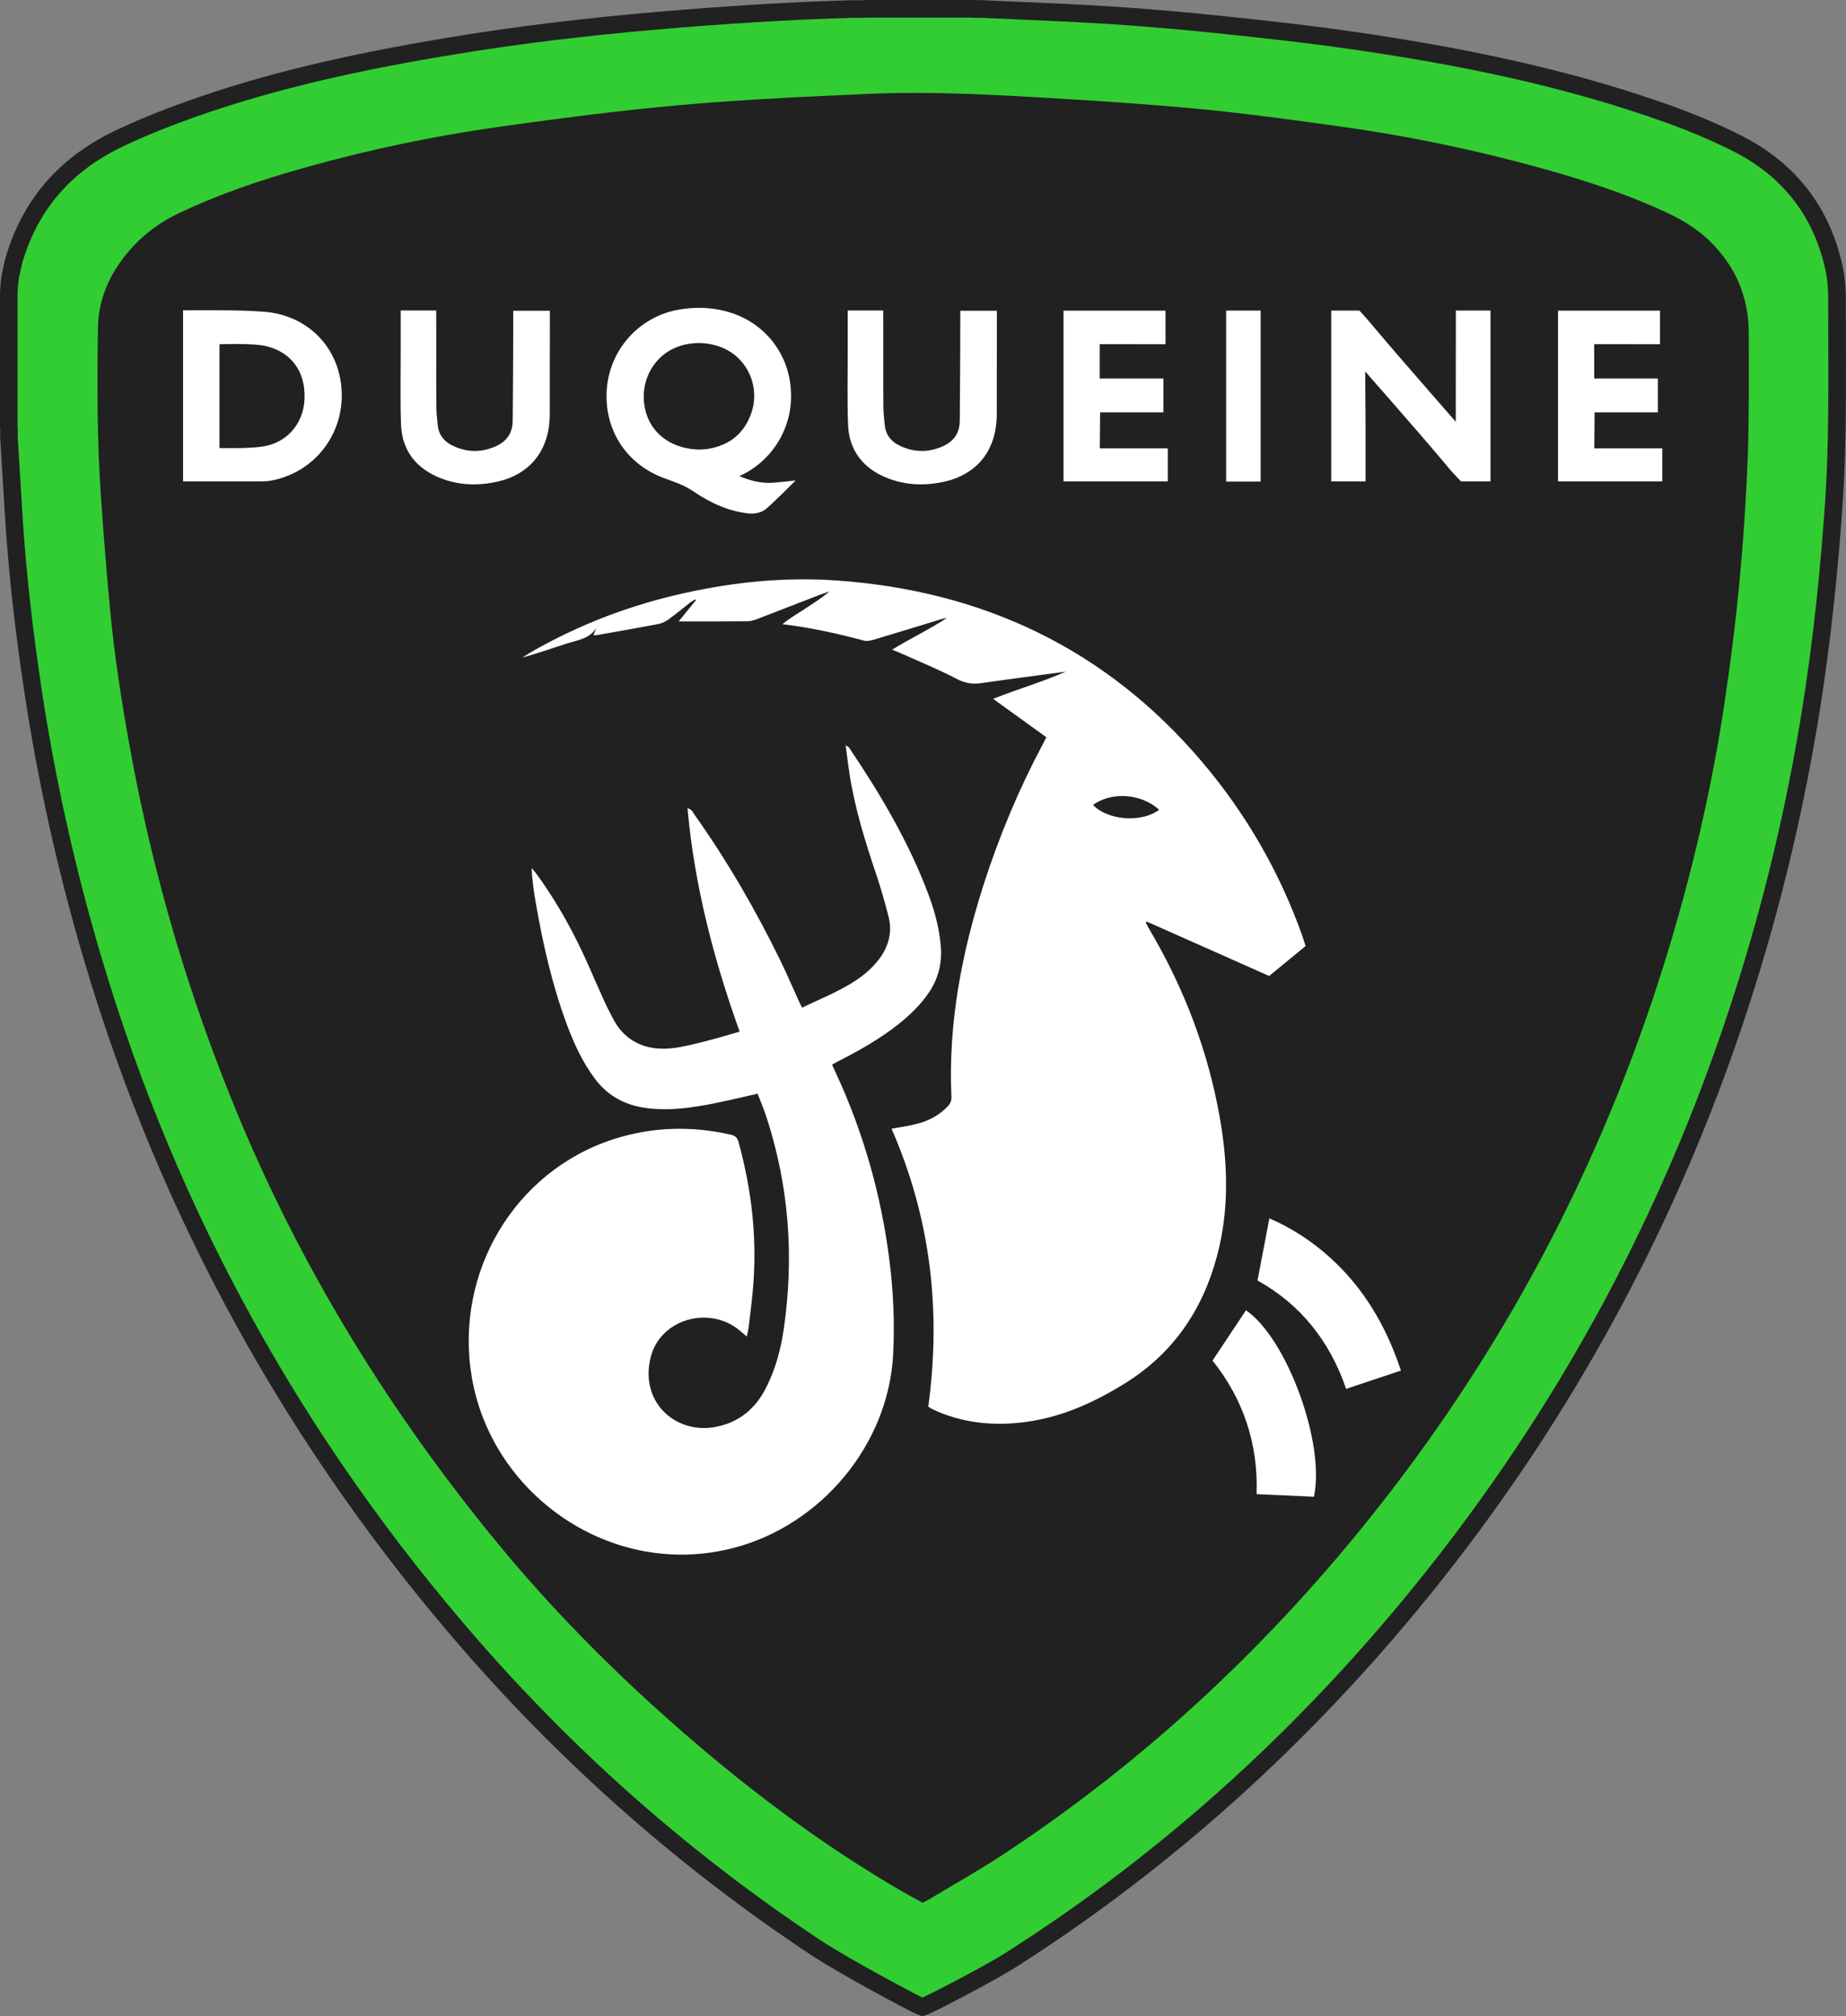
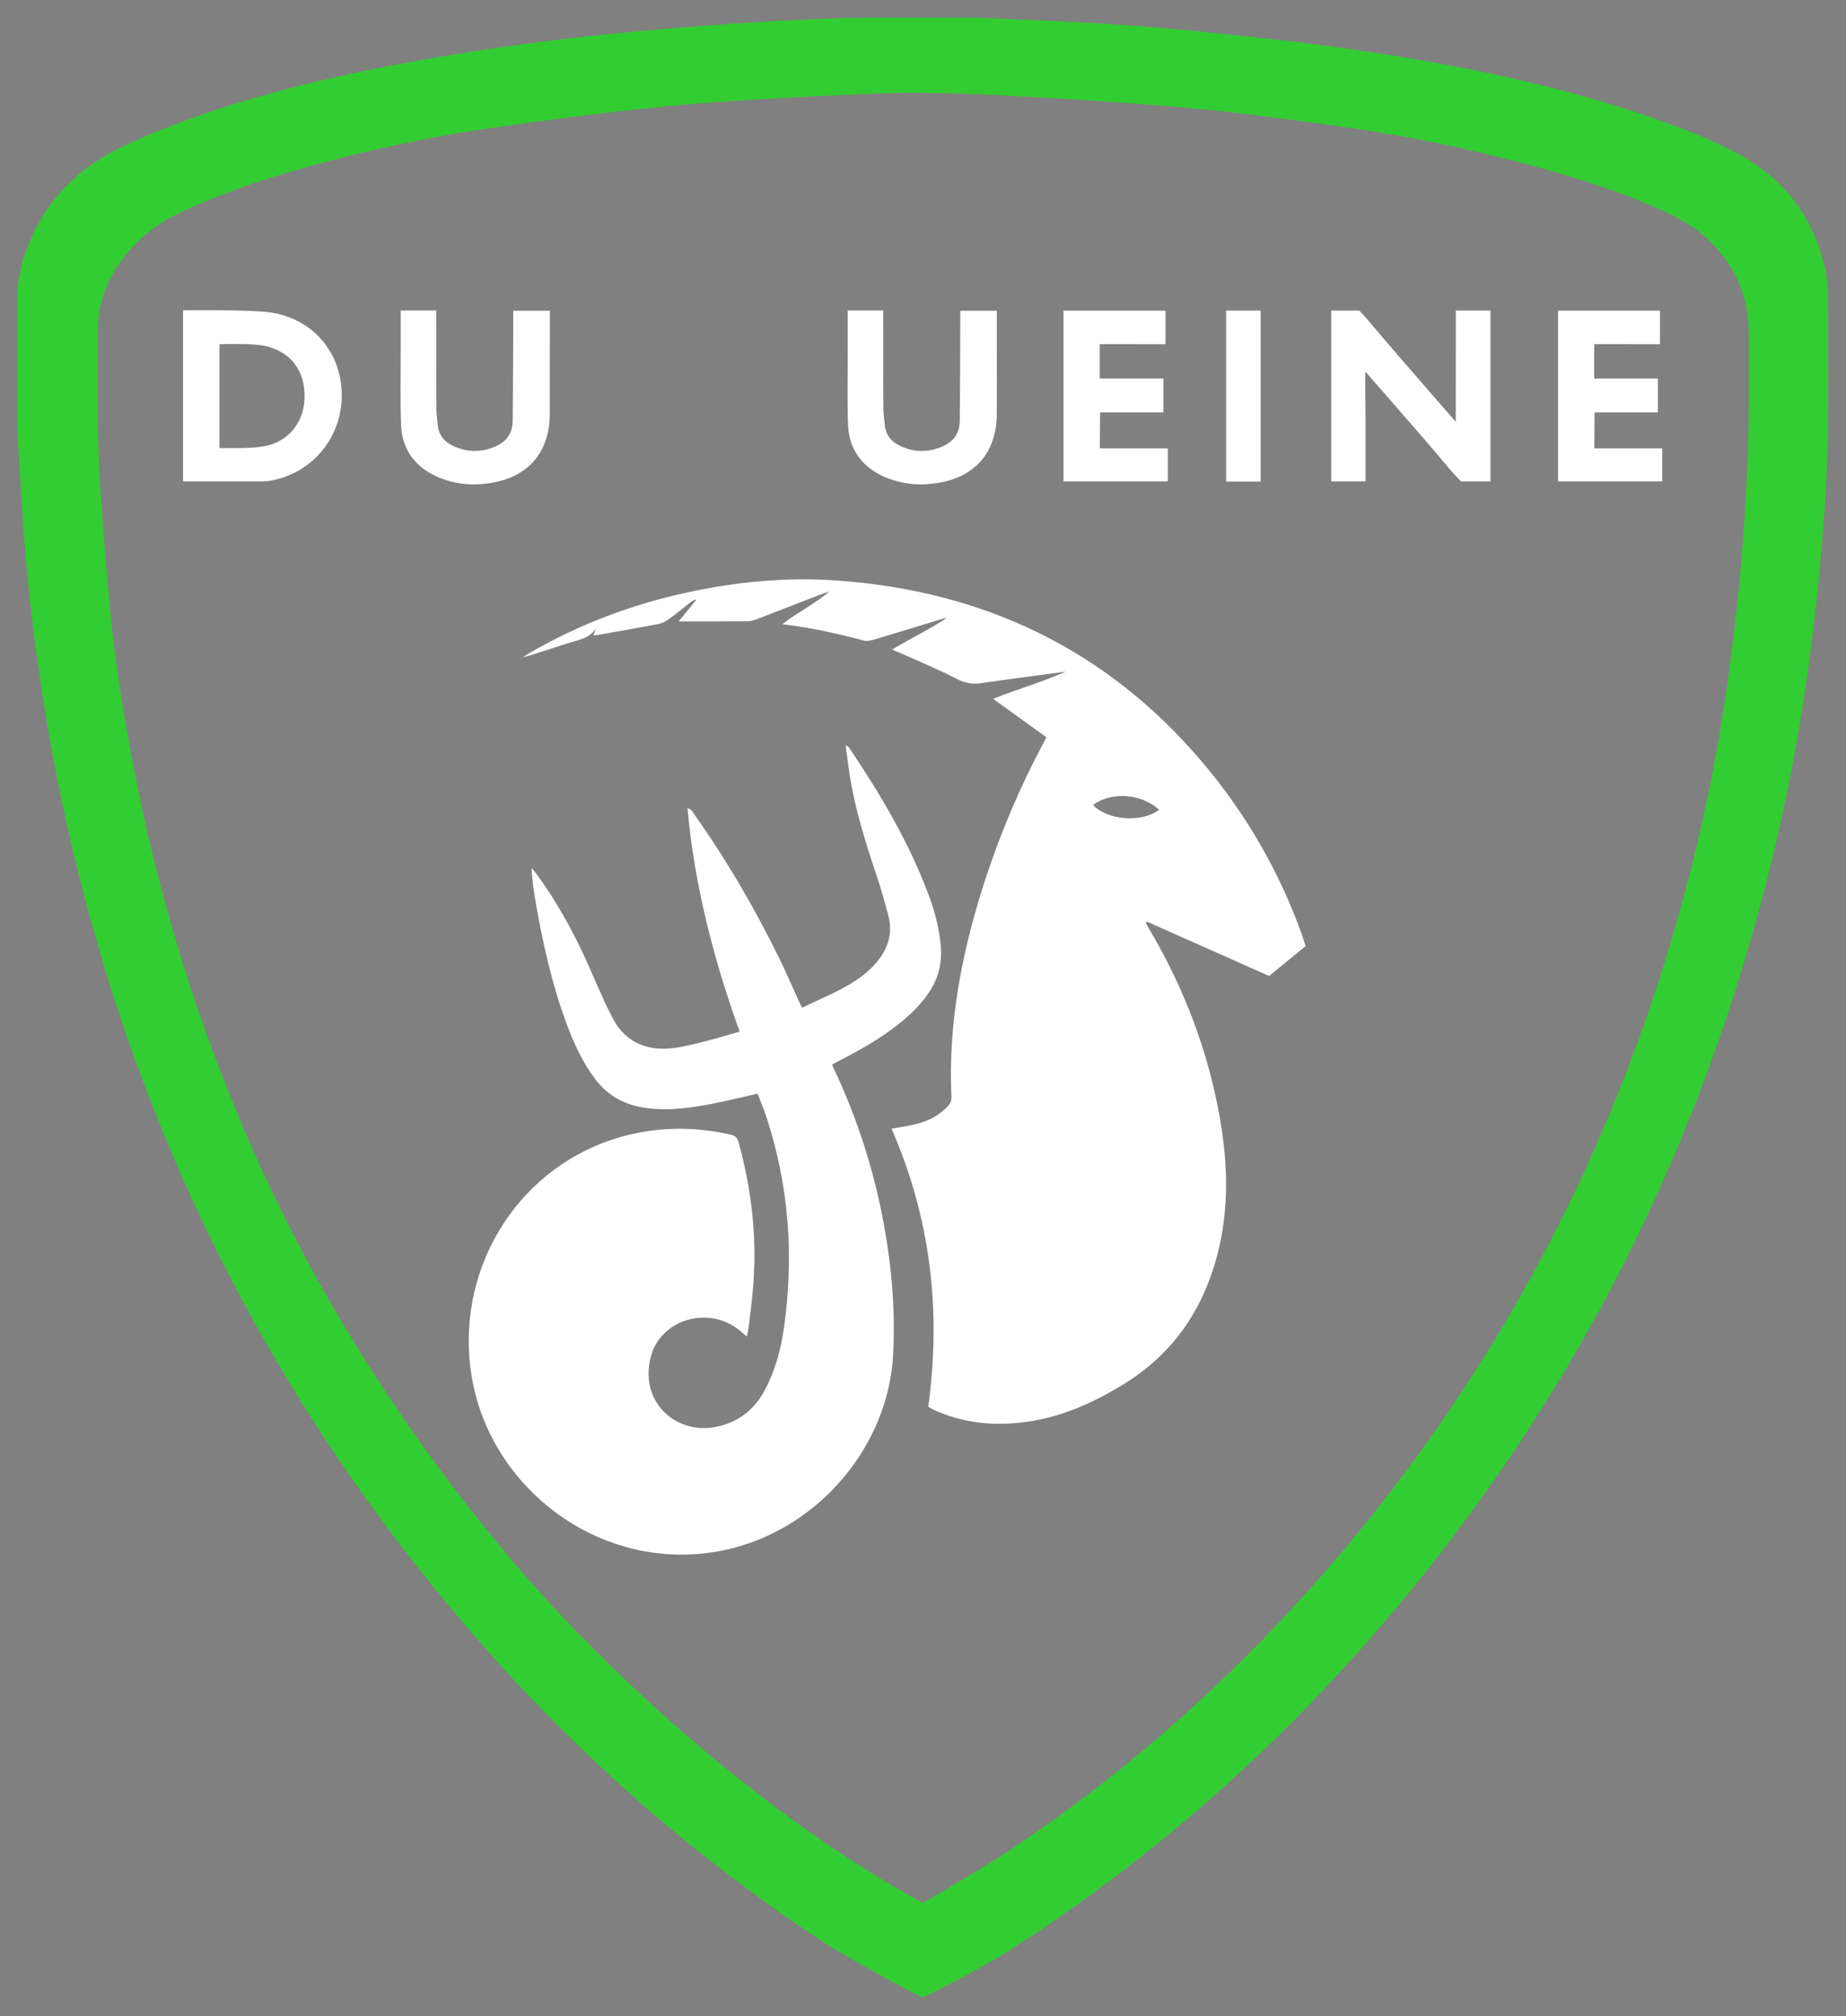
<svg xmlns="http://www.w3.org/2000/svg" id="Calque_1" version="1.1" viewBox="0 0 468.79 512">
  <rect x="0" y="0" width="468.79" height="512" fill="#808080" stroke="none" />
  <defs>
    <style>
      .st0 {
        fill: #32cd32;
      }

      .st1 {
        fill: #212121;
      }

      .st2 {
        fill: #fff;
      }
    </style>
  </defs>
-   <path class="st1" d="M247.36,0h-.39s-27.14,0-27.14,0h-.31l-.31.04c-.18.03-.41.04-.74.04h-.6c-.25-.01-.5-.02-.75-.02-.18,0-.36,0-.54,0-14.92.39-31.3,1.37-50.05,2.99-18.8,1.62-35.78,3.7-51.92,6.37-27.51,4.52-48.24,9.55-67.21,16.32-7.44,2.67-13.39,5.12-18.71,7.71-13.87,6.75-23.03,17.48-27.25,31.88-.23.79-.38,1.53-.51,2.18-.09.43-.17.85-.28,1.26-.41,1.39-.65,4.81-.65,5.72v34.38l.07.39c0,.06,0,.37-.01.6-.01.42-.03.95,0,1.52.23,3.53.44,7.08.65,10.63.21,3.57.42,7.13.66,10.7.88,13.14,2.39,26.78,4.62,41.73,3.48,23.44,8.67,46.89,15.44,69.68,19.29,65.06,51.96,124.21,97.1,175.81,25.7,29.35,55.1,55.07,87.39,76.47,7,4.65,25.01,14.31,26.73,14.98l1.56.61,1.57-.56c1.69-.61,16.92-8.54,21.89-11.72,39.14-24.85,74.49-56.56,105.05-94.24,37.3-45.98,65.22-98.14,82.98-155.04,7.67-24.47,13.49-49.94,17.3-75.69,1.37-9.4,2.53-19,3.44-28.54,1.05-11.33,1.81-20.86,2.09-30.56.31-10.79.27-21.73.23-32.3,0-2.4-.02-4.8-.02-7.2,0-3.31-.3-6.32-.9-8.94-3.36-14.95-12.12-26.05-26.03-32.97-5.14-2.57-10.78-4.97-16.73-7.14-23-8.31-48.83-14.35-81.29-19.03-11.37-1.64-22.5-2.86-31.89-3.84-10.28-1.1-20.28-1.97-29.71-2.58-7.57-.48-15.23-.82-22.64-1.14-3.43-.15-6.87-.3-10.3-.47-.17,0-.33-.01-.48-.01-.21,0-.43,0-.65.01-.13,0-.25,0-.38,0l-.38-.07h0Z" />
  <path class="st0" d="M464.28,76.17c0-2.65-.2-5.39-.79-7.96-3.09-13.76-11.14-23.73-23.67-29.97-5.25-2.62-10.73-4.93-16.27-6.94-26.06-9.42-53.06-14.87-80.41-18.8-10.53-1.52-21.11-2.71-31.72-3.82-9.82-1.05-19.68-1.92-29.53-2.57-10.96-.7-21.92-1.08-32.86-1.6-.09,0-.18,0-.27,0-.34,0-.69.02-1.03.02-.26,0-.52-.01-.77-.06h-27.14c-.46.06-.91.08-1.36.08s-.9-.02-1.35-.02c-.14,0-.28,0-.42,0-16.62.44-33.24,1.55-49.8,2.97-17.26,1.49-34.46,3.5-51.57,6.33-22.54,3.7-44.87,8.43-66.44,16.12-6.18,2.22-12.33,4.64-18.25,7.52-12.45,6.06-20.99,15.69-24.93,29.13-.32,1.11-.47,2.27-.76,3.35-.23.79-.49,3.61-.49,4.56v33.98c.15.82,0,1.76.05,2.6.47,7.11.85,14.23,1.31,21.34.93,13.85,2.54,27.64,4.58,41.37,3.47,23.38,8.57,46.38,15.31,69.07,19.3,65.1,51.52,123.09,96.18,174.14,25.45,29.07,54.29,54.34,86.5,75.68,7.2,4.78,24.87,14.14,25.89,14.54,1.04-.37,15.89-8.01,20.99-11.28,39.85-25.31,74.31-56.71,103.99-93.29,37.23-45.89,64.58-97.14,82.19-153.56,7.7-24.55,13.38-49.56,17.14-75.01,1.37-9.39,2.51-18.83,3.41-28.31.93-10.06,1.78-20.17,2.07-30.26.38-13.12.23-26.24.2-39.36ZM443.81,116.31c-.38,10.58-1.11,21.14-2.1,31.66-.93,9.97-2.21,19.94-3.67,29.85-3.35,22.62-8.57,44.84-15.36,66.68-16.21,52.04-41.34,99.39-75.51,141.84-26.65,33.09-57.49,61.66-93.06,84.98-5.77,3.76-11.78,7.14-17.7,10.7-.64.41-1.34.73-2.13,1.14-1.72-.96-3.5-1.89-5.22-2.89-21.22-12.33-40.67-27.11-59.01-43.38-15.68-13.91-30.38-28.83-43.7-45.04-26.79-32.59-48.83-68.08-65.22-107.03-12.89-30.7-22.27-62.45-28.19-95.22-2.1-11.63-3.91-23.27-5.01-35.01-.9-9.62-1.66-19.24-2.33-28.89-.96-14.08-.93-28.19-.73-42.3.09-8.1,3.5-14.96,8.95-20.85,3.27-3.53,7.14-6.27,11.46-8.34,10.55-5.04,21.6-8.72,32.83-11.84,15.95-4.46,32.16-7.84,48.54-10.15,13.21-1.87,26.41-3.59,39.68-4.93,17.93-1.81,35.95-2.65,53.94-3.44,4.04-.18,8.08-.26,12.11-.26,10.69,0,21.36.55,32.03,1.17,13.61.79,27.23,1.69,40.82,2.97,11.9,1.17,23.73,2.8,35.57,4.46,14.9,2.07,29.62,5.01,44.17,8.8,12.59,3.27,25.07,7,36.97,12.39,4.37,1.95,8.51,4.26,11.98,7.58,6.71,6.44,10.17,14.29,10.17,23.59,0,10.58.12,21.2-.26,31.75Z" />
  <g>
-     <path class="st2" d="M187.76,120.9c8.01-3.59,13.24-11.68,13.14-20.59-.1-9.75-6.11-17.95-15.31-20.9-2.56-.82-5.26-1.24-8.03-1.24-1.57,0-3.2.13-4.86.4-9.96,1.59-17.59,9.71-18.56,19.75-.99,10.3,4.61,19.49,14.58,23.12,2.44.89,5.03,1.75,7.32,3.3,4.77,3.24,9.01,4.99,13.8,5.61.34.04.7.07,1.07.07.91,0,2.15-.22,3.2-.88,1.21-.76,7.94-7.54,7.94-7.54,0,0-5.33.61-6.52.62-3.08.02-5.32-.72-7.78-1.72ZM177.94,114.14l-.34.02c-6.53-.12-11.67-3.56-13.42-8.97-1.88-5.81.06-12.04,4.84-15.5,2.31-1.67,5.31-2.59,8.43-2.59,3.52,0,6.95,1.19,9.4,3.26,4.13,3.49,5.73,9.27,3.99,14.39-1.8,5.31-5.6,8.42-11.29,9.27-.59.09-1.18.11-1.61.12Z" />
    <path class="st2" d="M369.7,88.99c0,6.04,0,12.08-.01,18.11l-5.51-6.32c-5.5-6.31-11.19-12.83-16.66-19.34-.67-.8-1.69-1.96-2.32-2.57h-7.14v43.37h8.72v-15c-.01-2.25-.1-11.87-.09-12.91l5.47,6.23c5.39,6.17,10.96,12.55,16.3,18.94.28.33,2.26,2.45,2.55,2.73h7.5v-43.37h-8.8v10.12Z" />
    <path class="st2" d="M67.11,79.16c-4.17-.33-8.4-.35-12.49-.38-1.74,0-8.13.01-8.13.01v43.44h20.06c.25,0,1.4-.04,1.7-.09,11.05-1.77,18.84-11.19,18.53-22.39-.32-11.22-8.4-19.69-19.67-20.59ZM77.34,101.3c-.28,6.5-4.72,11.38-11.04,12.14-2.66.32-4.64.35-7.66.35-.76,0-2.04-.01-2.9-.01v-26.37c.87,0,8.4-.31,11.74.46,6.47,1.51,10.16,6.5,9.85,13.42Z" />
    <path class="st2" d="M279.37,104.71h16.07v-8.59h-16.17v-8.73h6.77s4.59.02,4.59.02h5.35v-8.53h-25.9v43.35h26.48v-8.37h-17.27c0-2.65.08-6.78.08-9.16Z" />
    <rect class="st2" x="311.38" y="78.87" width="8.76" height="43.42" />
    <path class="st2" d="M243.87,78.91l-.03,11.2c-.03,5.57-.05,11.15-.11,16.72-.03,3.11-1.46,5.24-4.38,6.53-1.74.76-3.5,1.15-5.25,1.15s-3.5-.39-5.22-1.15c-2.56-1.13-3.93-2.88-4.19-5.36l-.05-.48c-.15-1.4-.3-2.81-.31-4.21-.03-4.15-.03-8.3-.02-12.46v-7.36c0-.7-.02-4.64-.02-4.64h-9.02s0,7.7,0,10.12c.02,6.18-.14,12.57.09,18.87.25,6.53,3.84,11.28,10.4,13.72,2.56.95,5.28,1.44,8.08,1.44,1.94,0,3.96-.23,6-.69,7.89-1.77,12.71-7.41,13.23-15.5.04-.66.06-1.33.06-2,.01-7.33.02-14.67.02-22.01,0-.51,0-3.89,0-3.89h-9.27Z" />
    <path class="st2" d="M130.34,78.91l-.03,11.2c-.03,5.57-.05,11.15-.11,16.72-.03,3.11-1.46,5.24-4.37,6.53-1.74.76-3.5,1.15-5.25,1.15s-3.5-.39-5.22-1.15c-2.56-1.13-3.93-2.88-4.19-5.36l-.05-.48c-.15-1.4-.3-2.81-.31-4.21-.03-4.15-.03-8.3-.02-12.46v-7.36c0-.7-.02-4.64-.02-4.64h-9.02s0,7.7,0,10.12c.02,6.18-.14,12.57.09,18.87.25,6.53,3.84,11.28,10.4,13.72,2.56.95,5.28,1.44,8.08,1.44,1.94,0,3.96-.23,6-.69,7.89-1.77,12.71-7.41,13.23-15.5.04-.66.06-1.33.06-2,.01-7.33.02-14.67.02-22.01,0-.51,0-3.89,0-3.89h-9.27Z" />
    <path class="st2" d="M404.87,113.87c0-2.65.08-6.78.08-9.16h16.07v-8.59h-16.17v-8.73h6.77s4.59.02,4.59.02h5.35v-8.53h-25.9v43.35h26.48v-8.37h-17.27Z" />
  </g>
  <g>
    <path class="st2" d="M309.85,284.23c-3.01-17.27-9.14-33.37-18.08-48.44-.27-.47-.54-.98-.8-1.49.09-.09.18-.2.24-.29,10.32,4.59,20.64,9.16,31.09,13.82,3.12-2.56,6.2-5.08,9.25-7.6-.36-1.11-.6-1.96-.91-2.83-5.8-16.2-14.29-30.87-25.41-43.98-24.34-28.66-55.66-43.44-92.9-46.03-12.82-.89-25.54.36-38.12,3.12-13.91,3.03-27.08,8.02-39.43,15.13-.71.4-1.36.87-2.05,1.32,3.88-1.07,7.56-2.39,11.3-3.57,2.68-.87,5.66-1.14,7.4-3.95-.25.6-.47,1.18-.74,1.83.33.02.58.07.78.02,5.22-.91,10.43-1.83,15.62-2.81.91-.18,1.85-.6,2.63-1.16,1.89-1.36,3.7-2.87,5.55-4.32.4-.31.89-.56,1.34-.82.04.07.09.16.13.22-1.45,1.78-2.88,3.54-4.39,5.39,6.06,0,11.79.02,17.54-.04.8,0,1.63-.27,2.41-.56,5.22-2.01,10.43-4.03,15.65-6.06.89-.33,1.81-.65,2.7-.96-1.81,1.56-3.79,2.81-5.73,4.1-1.94,1.31-4.03,2.45-6.24,4.23,7.36.89,14.06,2.39,20.71,4.17.8.22,1.78-.02,2.63-.27,5.66-1.67,11.28-3.43,16.92-5.15.51-.16,1.03-.24,1.54-.36-4.41,2.92-9.14,5.15-13.93,8.07,1.07.45,1.69.69,2.3.96,4.77,2.14,9.61,4.12,14.22,6.53,2.1,1.07,4.01,1.34,6.26,1,7.11-1.03,14.22-1.94,21.33-2.9-5.95,2.63-12.21,4.41-18.46,6.91,4.68,3.37,9.07,6.55,13.51,9.74-.36.74-.58,1.2-.83,1.65-6.11,11.46-11.1,23.36-15.07,35.71-5.62,17.56-9.05,35.46-8.2,54.01.04,1.03-.33,1.74-.98,2.41-2.12,2.21-4.7,3.59-7.6,4.35-2.1.56-4.26.85-6.62,1.29,9.85,22.54,12.68,46.03,9.32,70.57.29.18.54.36.78.49.62.29,1.23.6,1.85.87,7.27,2.99,14.82,3.57,22.51,2.47,9-1.27,17.07-4.95,24.74-9.7,12.28-7.62,19.79-18.63,23.47-32.45,3.05-11.48,2.76-23.07.76-34.66ZM277.56,204.39c4.77-3.43,12.26-2.9,16.81,1.23-4.53,3.43-13.2,2.63-16.81-1.23Z" />
    <path class="st2" d="M212.23,272.38c-.31-.66-.6-1.33-.93-2.05.68-.36,1.13-.62,1.6-.86,5.33-2.72,10.53-5.65,15.24-9.38,2.92-2.31,5.58-4.88,7.7-7.97,2.49-3.65,3.46-7.65,3.06-12.05-.4-4.41-1.52-8.64-3.05-12.76-5-13.42-12.26-25.63-20.22-37.45-.13-.19-.39-.28-.88-.62.37,2.76.65,5.15,1.02,7.53,1.37,8.7,3.99,17.07,6.79,25.39,1.16,3.43,2.13,6.93,3.05,10.44,1.18,4.47-.16,8.39-3.05,11.81-1.06,1.26-2.31,2.41-3.62,3.41-4.62,3.5-10.02,5.5-15.26,8.07-.33-.69-.6-1.21-.84-1.75-1.54-3.37-2.99-6.78-4.61-10.11-6.32-12.94-13.5-25.38-21.84-37.13-.43-.6-.7-1.45-1.8-1.66,1.76,19.63,6.65,38.36,13.24,56.72-3,.85-5.74,1.7-8.52,2.4-2.71.68-5.43,1.4-8.19,1.76-5.72.74-12.01-.66-15.54-7.65-.65-1.28-1.34-2.54-1.94-3.85-1.34-2.96-2.65-5.94-3.95-8.92-3.69-8.41-8.06-16.43-13.5-23.85-.37-.5-.79-.96-1.19-1.43.13,3.08.56,5.99,1.07,8.88,1.8,10.37,4.11,20.62,7.76,30.52,1.87,5.05,4.08,9.93,7.37,14.26,3.31,4.35,7.71,6.62,13.08,7.3,5.8.74,11.47-.09,17.12-1.21,3.62-.72,7.2-1.61,10.99-2.46.78,2.05,1.61,3.99,2.26,5.98,5.71,17.5,7.03,35.39,4.42,53.57-.79,5.48-2.22,10.82-4.86,15.75-2.79,5.22-7.15,8.43-12.92,9.4-9.69,1.63-18.87-6.28-16.07-17.7,2.37-9.7,14.72-13.31,22.53-6.94.58.47,1.13.97,1.9,1.63.19-.95.38-1.67.47-2.39.38-3.15.78-6.31,1.07-9.47,1.16-12.73-.25-25.22-3.63-37.52-.3-1.1-.81-1.63-1.92-1.88-10.04-2.29-19.99-2.03-29.79,1.12-25.19,8.1-40.53,33.92-36.04,60.44,5.07,29.95,35.49,51.33,66.34,43.4,22.31-5.74,39.44-26.19,40.66-49.11.42-7.95.07-15.9-.92-23.8-2.08-16.63-6.6-32.58-13.65-47.8Z" />
-     <path class="st2" d="M337.76,319.33c-4.6-4.16-9.72-7.49-15.4-9.96-1.03,5.4-2.01,10.49-3.02,15.78,10.96,6.09,18.35,15.41,22.51,27.52,4.68-1.56,9.16-3.06,13.92-4.64-3.73-11.22-9.38-20.9-18.01-28.7Z" />
-     <path class="st2" d="M316.41,332.72c-2.79,4.19-5.57,8.38-8.49,12.77,7.74,9.69,11.64,21.02,11.19,33.92,5.02.23,9.82.44,14.56.65,2.95-13.57-6.94-40.34-17.26-47.34Z" />
  </g>
</svg>